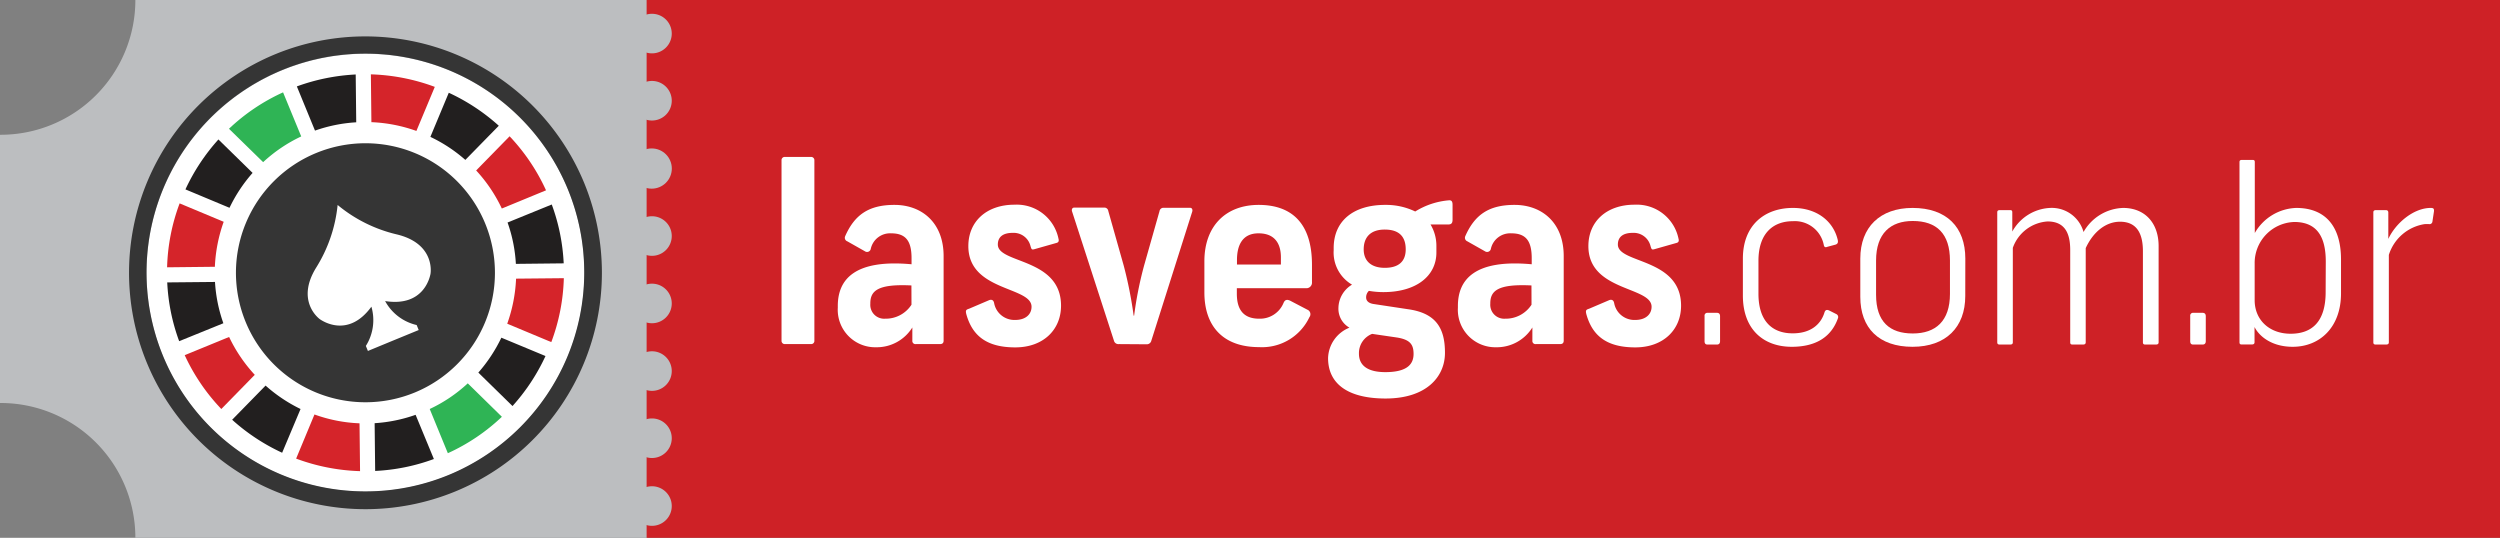
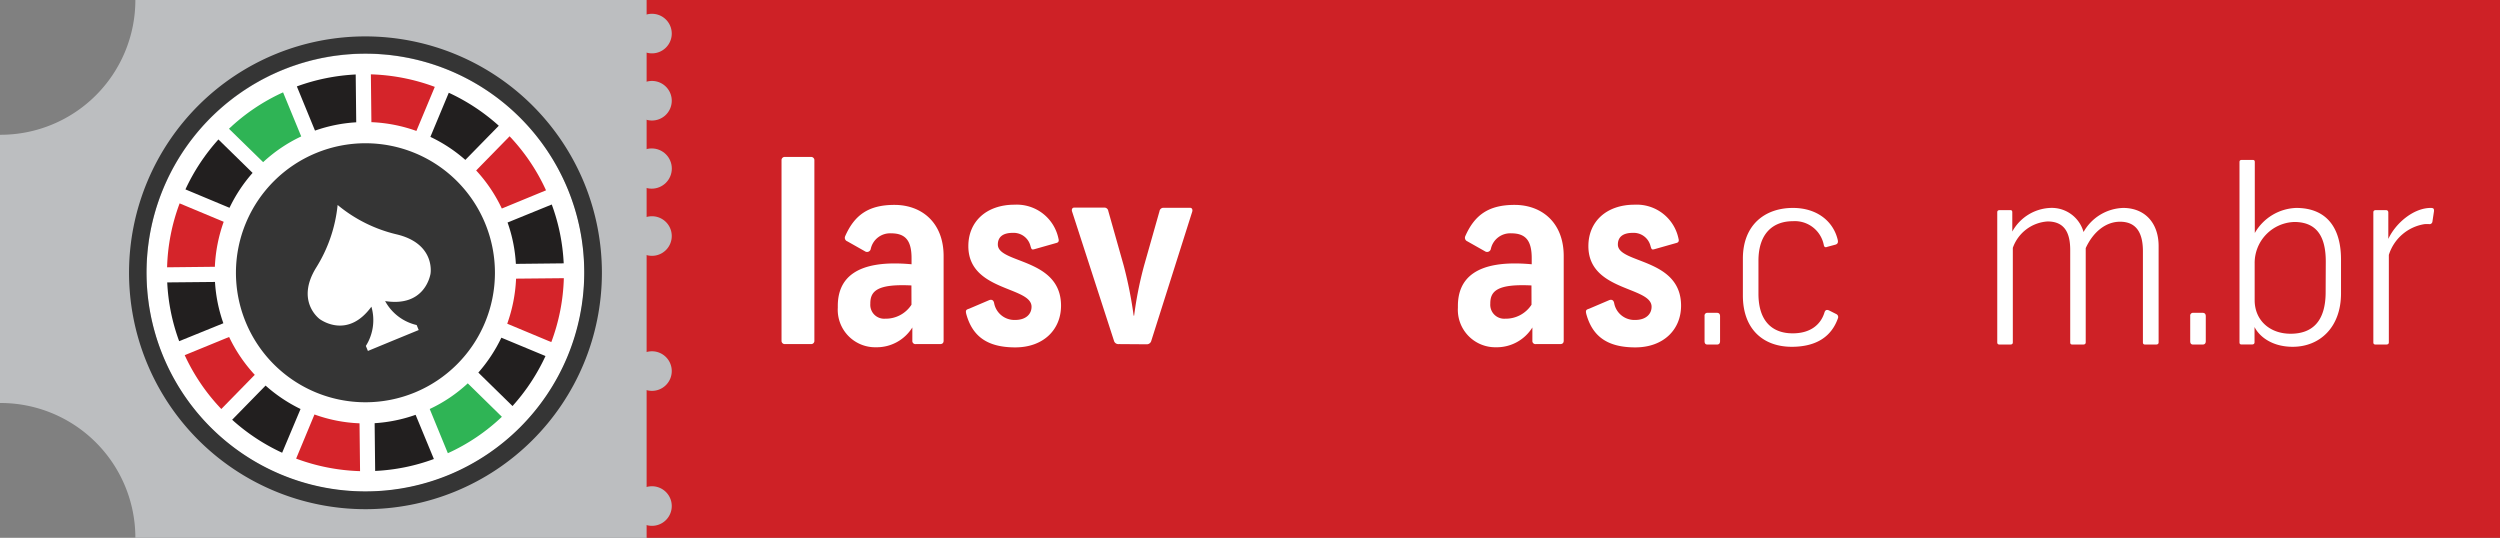
<svg xmlns="http://www.w3.org/2000/svg" viewBox="0 0 378.97 81.52">
  <rect x="0" y="0" width="378.97" height="81.52" fill="#808080" stroke="none" />
  <defs>
    <style>.cls-1{fill:#bcbec0;}.cls-2{fill:#ce2126;}.cls-3{fill:#fff;}.cls-4{fill:#353535;}.cls-5{fill:#d5242a;}.cls-6{fill:#2fb455;}.cls-7{fill:#221f1f;}</style>
  </defs>
  <title>BR</title>
  <g id="Layer_2" data-name="Layer 2">
    <g id="Layer_1-2" data-name="Layer 1">
      <path class="cls-1" d="M98.15,0H20.52A20.43,20.43,0,0,1,.09,20.43H0V61.09H.09A20.43,20.43,0,0,1,20.52,81.52H98.15Z" />
      <rect class="cls-1" x="24.81" y="7.3" width="67.16" height="68.09" />
      <polygon class="cls-2" points="98.02 81.52 378.97 81.52 378.97 0 354.49 0 352.53 0 346.74 0 344.77 0 133.92 0 131.96 0 126.16 0 124.2 0 109.35 0 107.39 0 98.02 0 98.02 81.52" />
      <path class="cls-1" d="M101.83,5.09a3,3,0,1,1-3-3A3,3,0,0,1,101.83,5.09Z" />
      <path class="cls-1" d="M101.83,15.32a3,3,0,1,1-3-3.05A3,3,0,0,1,101.83,15.32Z" />
      <circle class="cls-1" cx="98.79" cy="25.55" r="3.05" />
      <path class="cls-1" d="M101.83,35.78a3,3,0,1,1-3-3A3,3,0,0,1,101.83,35.78Z" />
-       <path class="cls-1" d="M101.83,46a3,3,0,1,1-3-3A3,3,0,0,1,101.83,46Z" />
      <path class="cls-1" d="M101.83,56.25a3,3,0,1,1-3-3A3,3,0,0,1,101.83,56.25Z" />
-       <path class="cls-1" d="M101.83,66.48a3,3,0,1,1-3-3.05A3,3,0,0,1,101.83,66.48Z" />
      <path class="cls-1" d="M101.83,76.71a3,3,0,1,1-3-3A3,3,0,0,1,101.83,76.71Z" />
      <path class="cls-3" d="M119,52.16a.49.49,0,0,1-.53-.52V24.29a.48.48,0,0,1,.53-.5h3.92a.49.49,0,0,1,.53.53V51.64a.48.48,0,0,1-.5.52Z" />
      <path class="cls-3" d="M138.83,52.16a.47.47,0,0,1-.53-.52v-2a6.35,6.35,0,0,1-5.48,3A5.68,5.68,0,0,1,127,46.64v-.26c0-4.05,2.59-7.11,11.18-6.32v-.91c0-2.61-.86-3.78-3.1-3.78A3,3,0,0,0,132,37.71a.57.57,0,0,1-.89.38l-2.67-1.51a.57.57,0,0,1-.33-.76c1.43-3.25,3.57-4.76,7.48-4.76,4.13,0,7.45,2.68,7.45,7.75V51.64c0,.41-.25.52-.54.52Zm-.67-8.89c-5.2-.26-6.23.87-6.23,2.73v.07a2.1,2.1,0,0,0,2.24,2.24,4.64,4.64,0,0,0,4-2.12Z" />
      <path class="cls-3" d="M156.75,37.79c-.36.08-.39,0-.54-.49a2.63,2.63,0,0,0-2.7-2c-1.5,0-2.25.64-2.25,1.77,0,2.92,9.58,2,9.58,9.27,0,3.63-2.67,6.32-6.94,6.32s-6.48-1.7-7.41-5c-.18-.68,0-.72.43-.87l3-1.28c.29-.12.68-.12.78.45a3.13,3.13,0,0,0,3.21,2.54c1.5,0,2.46-.8,2.46-2,0-3.1-9.58-2.31-9.58-9.19,0-3.75,2.77-6.28,7-6.28a6.45,6.45,0,0,1,6.66,5.14c.11.38,0,.57-.28.65Z" />
      <path class="cls-3" d="M169.61,52.16a.69.69,0,0,1-.75-.52l-6.34-19.56c-.11-.3,0-.61.32-.61h4.52a.59.59,0,0,1,.64.5l2.35,8.32a63.14,63.14,0,0,1,1.5,7.56h.07a56.14,56.14,0,0,1,1.5-7.56L175.77,32a.6.6,0,0,1,.53-.5h4.1c.32,0,.42.31.32.61l-6.2,19.56a.7.7,0,0,1-.68.52Z" />
-       <path class="cls-3" d="M198.17,46.94a.74.74,0,0,1,.32,1.14,7.93,7.93,0,0,1-7.62,4.54c-5.52,0-8.3-3.22-8.3-8.29V39.61c0-5.38,3.28-8.55,8.23-8.55s8.08,2.72,8.08,9.08v2.61a.85.85,0,0,1-.92.94H187.49v.83c0,2.27.89,3.79,3.38,3.79a3.86,3.86,0,0,0,3.7-2.39c.18-.41.43-.6,1-.34Zm-4-7.94c0-1.55-.54-3.63-3.39-3.63-2.63,0-3.27,2.08-3.27,4.05v.68h6.66Z" />
-       <path class="cls-3" d="M213.41,46.87c4.38.6,5.63,3,5.63,6.62s-2.81,6.92-9,6.92c-5.66,0-8.72-2.19-8.72-6.13a5.13,5.13,0,0,1,3.24-4.61,3.29,3.29,0,0,1-1.67-3,4.2,4.2,0,0,1,2.06-3.52,5.64,5.64,0,0,1-2.78-5.22V37.6c0-4.12,3-6.54,7.8-6.54a10.14,10.14,0,0,1,4.56,1,11.44,11.44,0,0,1,5.17-1.7c.42,0,.49.3.49.72v2.23c0,.68-.35.72-.74.72h-2.6a6.26,6.26,0,0,1,.89,3.25v1c0,3.52-3,6-8.05,6a12.72,12.72,0,0,1-2.18-.19,1.34,1.34,0,0,0-.42,1c0,.6.5.91,1.17,1Zm-4.13,3.93L208,50.61a3.12,3.12,0,0,0-2,3c0,1.82,1.36,2.8,4,2.8,3.46,0,4.28-1.32,4.28-2.76s-.54-2.19-2.6-2.5Zm.64-16c-2.21,0-3.2,1.21-3.2,3s1.17,2.8,3.2,2.8,3.17-.91,3.17-2.8S212.13,34.8,209.92,34.8Z" />
      <path class="cls-3" d="M232.82,52.16a.47.47,0,0,1-.53-.52v-2a6.35,6.35,0,0,1-5.49,3A5.68,5.68,0,0,1,221,46.64v-.26c0-4.05,2.6-7.11,11.19-6.32v-.91c0-2.61-.86-3.78-3.1-3.78A3,3,0,0,0,226,37.71a.58.58,0,0,1-.9.38l-2.67-1.51a.58.58,0,0,1-.32-.76c1.43-3.25,3.56-4.76,7.48-4.76,4.13,0,7.45,2.68,7.45,7.75V51.64c0,.41-.25.52-.54.52Zm-.67-8.89c-5.2-.26-6.24.87-6.24,2.73v.07a2.11,2.11,0,0,0,2.25,2.24,4.65,4.65,0,0,0,4-2.12Z" />
      <path class="cls-3" d="M250.74,37.79c-.36.08-.39,0-.54-.49a2.63,2.63,0,0,0-2.7-2c-1.5,0-2.25.64-2.25,1.77,0,2.92,9.58,2,9.58,9.27,0,3.63-2.67,6.32-6.94,6.32s-6.48-1.7-7.41-5c-.18-.68,0-.72.43-.87l3-1.28c.28-.12.68-.12.78.45a3.12,3.12,0,0,0,3.21,2.54c1.49,0,2.46-.8,2.46-2,0-3.1-9.58-2.31-9.58-9.19,0-3.75,2.77-6.28,7-6.28a6.46,6.46,0,0,1,6.66,5.14c.11.38,0,.57-.28.65Z" />
      <path class="cls-3" d="M258.84,52.23c-.3,0-.45-.15-.45-.52V47.9a.42.42,0,0,1,.45-.48h1.42c.26,0,.48.11.48.52v3.77c0,.41-.22.52-.48.52Z" />
      <path class="cls-3" d="M278.34,47.6a.5.5,0,0,1,.26.67c-.94,2.65-3.14,4.3-7,4.3-4.22,0-7.4-2.58-7.4-7.77V39.2c0-5.11,3.33-7.68,7.59-7.68,3.62,0,6.12,2,6.79,4.85.08.37,0,.6-.33.71l-1.23.33c-.27.11-.49.11-.56-.3a4.47,4.47,0,0,0-4.67-3.58c-3,0-5.23,1.83-5.23,6v5c0,4.11,2.05,6,5.19,6,2.8,0,4.29-1.42,4.82-3.17.15-.49.48-.41.78-.26Z" />
-       <path class="cls-3" d="M297.91,44.88c0,4.7-2.91,7.69-8,7.69S282,49.73,282,45V39.2c0-4.77,3-7.68,7.92-7.68,5.16,0,8,2.91,8,7.68Zm-2.32-5.38c0-4.07-2-6-5.64-6-3.36,0-5.56,1.87-5.56,6v5.19c0,4.11,2.09,5.86,5.56,5.86s5.64-1.87,5.64-6Z" />
      <path class="cls-3" d="M325.29,52.23c-.23,0-.45,0-.45-.34V38.08c0-2.94-1.12-4.47-3.47-4.47-2.17,0-4.08,1.56-5.2,4V51.89c0,.3-.22.34-.44.34h-1.46c-.26,0-.45,0-.45-.34v-14c0-2.79-1-4.32-3.44-4.32a6,6,0,0,0-5.26,4V51.89c0,.3-.19.34-.45.34h-1.46c-.22,0-.45,0-.45-.34V32.19c0-.3.19-.34.45-.34h1.42c.23,0,.41,0,.41.34V35.1a6.91,6.91,0,0,1,5.72-3.58,5,5,0,0,1,5.08,3.65,7.15,7.15,0,0,1,6-3.65c3.29,0,5.38,2.27,5.38,5.78V51.89c0,.3-.22.34-.44.34Z" />
      <path class="cls-3" d="M332.46,52.23c-.3,0-.45-.15-.45-.52V47.9a.42.42,0,0,1,.45-.48h1.42c.26,0,.49.11.49.52v3.77c0,.41-.23.52-.49.52Z" />
      <path class="cls-3" d="M354.87,44.47c0,5.18-3.25,8.1-7.32,8.1-3.25,0-5.12-1.65-5.79-3v2.31c0,.3-.22.34-.45.34h-1.42c-.22,0-.41,0-.41-.34V24.57c0-.3.19-.33.41-.33h1.5c.22,0,.41,0,.41.33V35.32a7.53,7.53,0,0,1,6.28-3.8c4.33,0,6.79,2.68,6.79,7.83Zm-2.31-4.82c0-3.77-1.35-6-4.78-6a6.21,6.21,0,0,0-6,6.3v5.56c0,3,2.24,5.08,5.45,5.08s5.31-1.79,5.31-6.31Z" />
      <path class="cls-3" d="M360.21,52.23c-.22,0-.44,0-.44-.34V32.19c0-.3.22-.34.44-.34h1.42c.23,0,.41.08.41.37v4c1.13-2.43,3.85-4.7,6.43-4.7.45,0,.52.14.49.52l-.23,1.53a.44.44,0,0,1-.41.41,5.54,5.54,0,0,0-.82,0,6.77,6.77,0,0,0-5.38,4.66V51.89c0,.3-.22.34-.45.34Z" />
      <circle class="cls-3" cx="55.4" cy="41.34" r="33.19" />
      <path class="cls-4" d="M41.77,8.2A35.84,35.84,0,1,0,88.55,27.72,35.88,35.88,0,0,0,41.77,8.2ZM68,72A33.18,33.18,0,1,1,86.09,28.72,33.21,33.21,0,0,1,68,72Z" />
      <path class="cls-5" d="M76.07,31.61l6.7-2.76a29.93,29.93,0,0,0-5.52-8.19l-5.07,5.18A22.76,22.76,0,0,1,76.07,31.61Z" />
      <path class="cls-6" d="M65.14,62l2.75,6.7a29.78,29.78,0,0,0,8.19-5.52l-5.17-5.07A22.42,22.42,0,0,1,65.14,62Z" />
      <path class="cls-7" d="M72.51,56.48l5.18,5.07a30.2,30.2,0,0,0,5-7.58L76,51.19A23.13,23.13,0,0,1,72.51,56.48Z" />
      <path class="cls-7" d="M38.29,26.21l-5.18-5.07a30.32,30.32,0,0,0-5,7.57l6.68,2.79A22.92,22.92,0,0,1,38.29,26.21Z" />
      <path class="cls-6" d="M45.66,20.68,42.91,14a29.84,29.84,0,0,0-8.2,5.52l5.18,5.06A22.64,22.64,0,0,1,45.66,20.68Z" />
      <path class="cls-7" d="M40.26,58.45l-5.07,5.18a30.2,30.2,0,0,0,7.58,5L45.56,62A23,23,0,0,1,40.26,58.45Z" />
      <path class="cls-7" d="M54,18.54l-.08-7.25A30.33,30.33,0,0,0,45,13.1l2.75,6.7A22.78,22.78,0,0,1,54,18.54Z" />
-       <path class="cls-5" d="M47.67,62.83l-2.78,6.69a30.29,30.29,0,0,0,9.69,1.9l-.08-7.25A22.63,22.63,0,0,1,47.67,62.83Z" />
+       <path class="cls-5" d="M47.67,62.83l-2.78,6.69a30.29,30.29,0,0,0,9.69,1.9l-.08-7.25A22.63,22.63,0,0,1,47.67,62.83" />
      <path class="cls-7" d="M76.94,33.73A22.34,22.34,0,0,1,78.2,40l7.25-.08A29.76,29.76,0,0,0,83.64,31Z" />
      <path class="cls-5" d="M63.12,19.85l2.79-6.68a30.29,30.29,0,0,0-9.69-1.9l.08,7.25A22.87,22.87,0,0,1,63.12,19.85Z" />
      <path class="cls-5" d="M34.73,51.08,28,53.84A29.93,29.93,0,0,0,33.55,62l5.07-5.18A22.94,22.94,0,0,1,34.73,51.08Z" />
      <path class="cls-5" d="M76.89,49.07l6.68,2.79a29.86,29.86,0,0,0,1.9-9.69l-7.24.07A23.2,23.2,0,0,1,76.89,49.07Z" />
      <path class="cls-7" d="M56.79,64.15l.08,7.24a29.7,29.7,0,0,0,8.9-1.81L63,62.88A22.8,22.8,0,0,1,56.79,64.15Z" />
      <path class="cls-5" d="M33.91,33.62l-6.68-2.79a29.8,29.8,0,0,0-1.9,9.69l7.24-.08A23.2,23.2,0,0,1,33.91,33.62Z" />
      <path class="cls-7" d="M32.59,42.74l-7.24.07a29.76,29.76,0,0,0,1.81,8.91L33.86,49A22.73,22.73,0,0,1,32.59,42.74Z" />
      <path class="cls-7" d="M70.54,24.24l5.07-5.18a30.23,30.23,0,0,0-7.58-5l-2.79,6.69A22.66,22.66,0,0,1,70.54,24.24Z" />
      <path class="cls-4" d="M47.94,23.19A19.63,19.63,0,1,0,73.55,33.88,19.62,19.62,0,0,0,47.94,23.19ZM65.25,41.56c-.09.42-1,5-6.87,4.08a7.3,7.3,0,0,0,4.78,3.63l.31.76-3.85,1.58L55.77,53.2l-.31-.76a7.33,7.33,0,0,0,.84-5.95c-3.5,4.8-7.39,2.17-7.75,1.94s-3.68-2.91-.63-7.85a22,22,0,0,0,3.26-9.51,21.83,21.83,0,0,0,9,4.47C65.82,36.91,65.34,41.14,65.25,41.56Z" />
    </g>
  </g>
</svg>